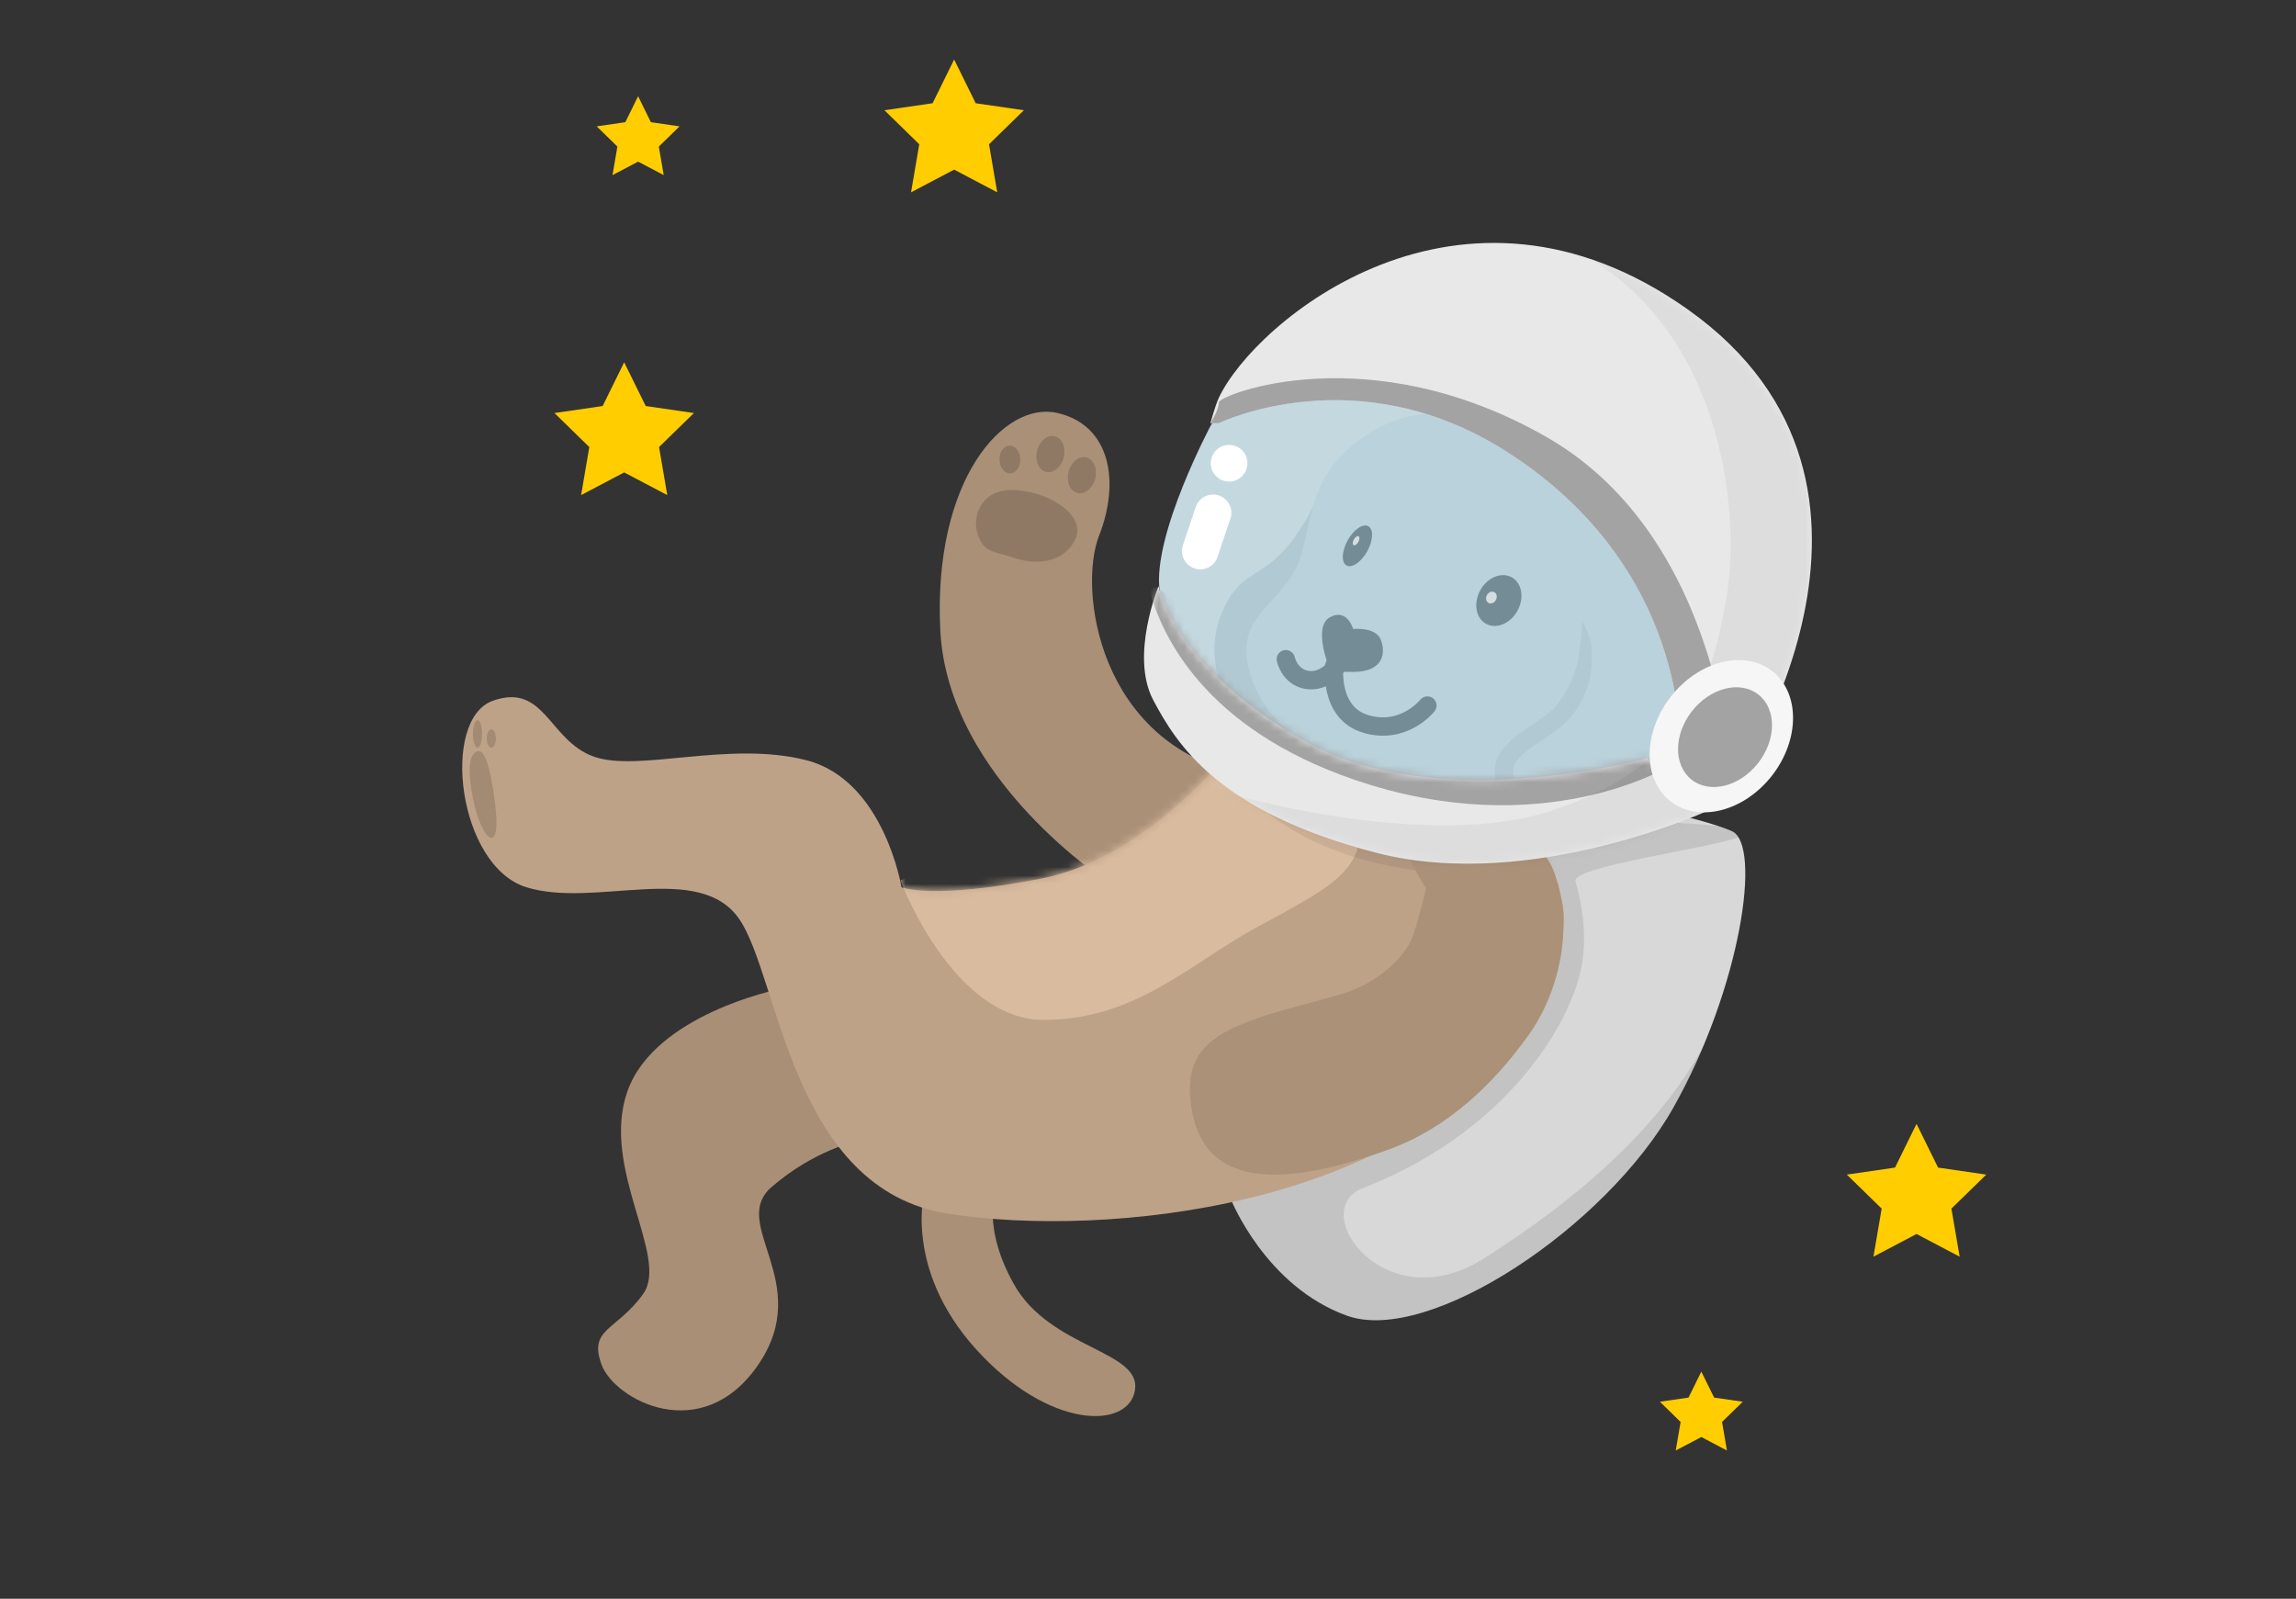
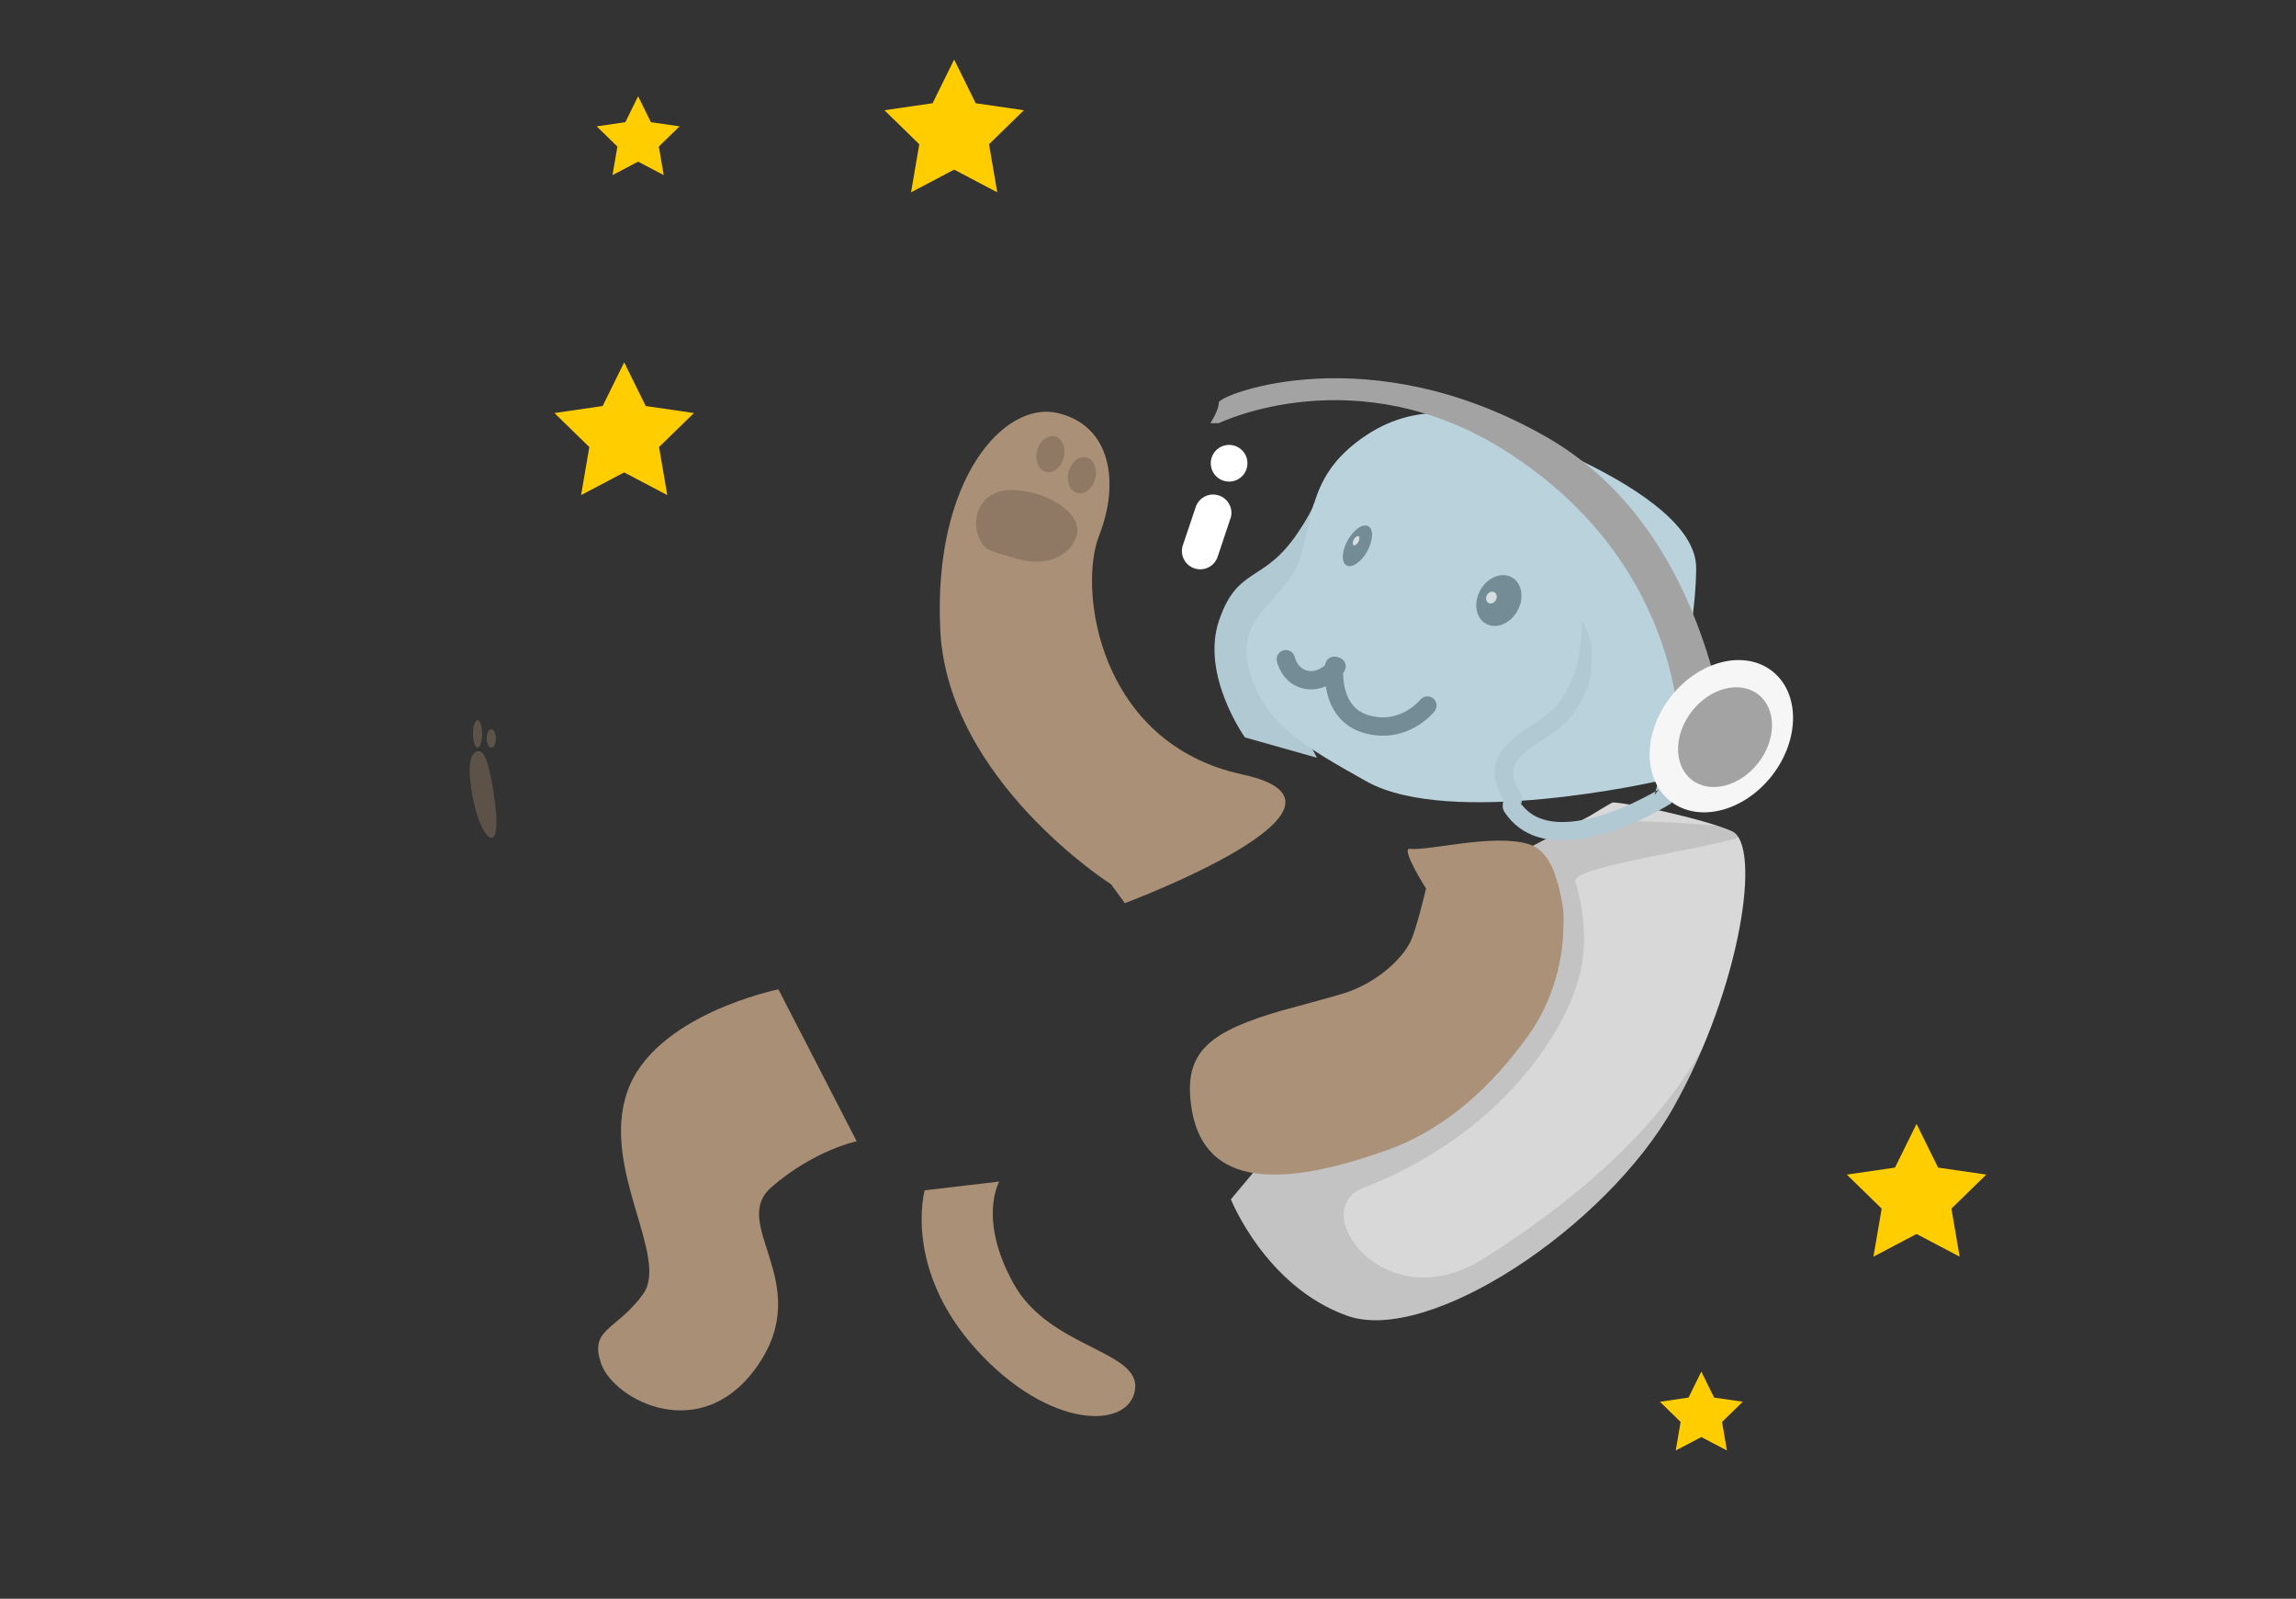
<svg xmlns="http://www.w3.org/2000/svg" xmlns:xlink="http://www.w3.org/1999/xlink" width="270" height="188" viewBox="0 0 270 188" version="1.1">
  <rect x="0" y="0" width="270" height="188" fill="#333333" stroke="none" />
  <title>feature_unlimited copy 3</title>
  <desc>Created with Sketch.</desc>
  <defs>
-     <path d="M91.725,5.602 C91.725,5.602 81.518,19.299 68.534,21.848 C55.551,24.396 52.011,22.884 52.011,22.884 C52.011,22.884 49.965,10.304 40.841,7.953 C31.718,5.602 21.033,9.415 15.783,7.509 C10.532,5.602 10.038,-1.243 3.922,0.97 C-2.195,3.184 -0.169,20.376 7.896,22.884 C15.962,25.393 28.204,19.776 32.93,26.623 C37.655,33.47 39.027,58.402 57.516,61.277 C76.004,64.152 111.08,60.639 125.025,39.752 C138.97,18.865 118.541,14.51 118.541,14.51 L91.725,5.602 Z" id="path-1" />
-     <path d="M2.486,40.42 C2.486,40.42 -0.904,48.608 1.852,53.814 C4.609,59.021 9.498,66.946 28.025,71.764 C46.553,76.583 67.945,66.452 67.945,66.452 L59.902,60.664 C59.902,60.664 35.327,67.568 19.647,58.641 C3.967,49.714 2.486,40.42 2.486,40.42 Z M9.567,18.279 C9.151,19.168 8.573,21.26 8.573,21.26 L9.567,21.26 C9.567,21.26 25.761,13.349 43.369,24.578 C65.111,38.443 63.766,59.601 63.766,59.601 L69.94,64.005 C69.94,64.005 94.172,28.766 64.705,7.878 C37.913,-11.115 13.736,9.374 9.567,18.279 Z" id="path-3" />
-   </defs>
+     </defs>
  <g id="Page-1" stroke="none" stroke-width="1" fill="none" fill-rule="evenodd">
    <g id="Medium-Device-Desktops-Copy-3" transform="translate(-825, -1066)">
      <g id="Features" transform="translate(175, 827)">
        <g id="feature_unlimited" transform="translate(650, 239)">
          <polygon id="Star-1" fill="#FFCD00" points="73.401 55.553 68.333 58.22 69.301 52.57 65.2 48.57 70.867 47.745 73.401 42.605 75.935 47.745 81.602 48.57 77.502 52.57 78.47 58.22" />
          <polygon id="Star-1" fill="#FFCD00" points="225.377 145.105 220.309 147.773 221.277 142.123 217.177 138.122 222.843 137.298 225.377 132.158 227.911 137.298 233.578 138.122 229.478 142.123 230.446 147.773" />
          <polygon id="Star-1" fill="#FFCD00" points="112.204 19.947 107.135 22.615 108.103 16.965 104.003 12.964 109.669 12.14 112.204 7 114.738 12.14 120.404 12.964 116.304 16.965 117.272 22.615" />
          <polygon id="Star-1" fill="#FFCD00" points="75.039 19.007 72.028 20.591 72.603 17.235 70.168 14.859 73.534 14.369 75.039 11.316 76.544 14.369 79.911 14.859 77.475 17.235 78.05 20.591" />
          <polygon id="Star-1" fill="#FFCD00" points="200.069 168.981 197.058 170.565 197.633 167.209 195.198 164.832 198.564 164.343 200.069 161.289 201.574 164.343 204.941 164.832 202.505 167.209 203.08 170.565" />
          <g id="Backpack" transform="translate(144.539, 94.316)">
            <path d="M0.211,46.712 C0.211,46.712 4.276,56.969 13.878,60.402 C23.48,63.834 44.303,50.012 52.239,35.93 C60.175,21.848 62.683,4.975 59.112,3.415 C55.822,1.978 46.909,0.079 45.132,0.043 C44.98,0.04 42.384,1.649 42.384,1.649 L34.459,5.806 L0.211,46.712 Z" fill="#D8D8D8" />
            <path d="M55.73,28.792 C49.339,40.494 37.105,49.14 29.943,53.675 C18.284,61.056 9.044,47.988 15.722,45.399 C32.254,38.99 40.096,26.456 41.438,19.343 C42.095,15.859 41.584,12.296 40.732,9.32 C40.238,7.597 56.191,5.494 59.897,4.144 C59.68,3.796 59.418,3.549 59.112,3.415 C58.671,3.223 58.13,3.022 57.518,2.819 C53.378,2.346 46.093,2.161 41.516,2.104 L34.459,5.806 L0.211,46.712 C0.211,46.712 4.276,56.969 13.878,60.402 C23.48,63.834 44.303,50.012 52.239,35.93 C53.552,33.6 54.717,31.193 55.73,28.792 L55.73,28.792 Z" id="Combined-Shape" fill-opacity=".1" fill="#000" />
          </g>
          <g id="right-hand" transform="translate(110.048, 48)">
            <path d="M20.61,55.99 C20.61,55.99 1.374,43.751 0.522,26.056 C-0.329,8.361 8.04,-0.907 14.325,0.566 C20.61,2.039 21.658,8.744 19.192,15.011 C16.726,21.278 19.089,39.395 36.018,43.059 C52.947,46.722 22.23,58.205 22.23,58.205 L20.61,55.99 Z" fill="#AA9077" />
            <path d="M4.951,14.901 C4.189,12.848 5.251,9.291 9.5,9.635 C13.749,9.978 17.508,12.714 16.482,15.232 C15.457,17.751 12.538,18.632 9.5,17.686 C6.462,16.741 5.713,16.955 4.951,14.901 Z" id="Path-100" fill-opacity=".16" fill="#000" />
            <ellipse id="Oval-22" fill-opacity=".16" fill="#000" transform="translate(13.473, 5.395) rotate(14) translate(-13.473, -5.395)" cx="13.473" cy="5.395" rx="1.617" ry="2.158" />
-             <ellipse id="Oval-22" fill-opacity=".16" fill="#000" transform="translate(8.709, 6.033) rotate(-2) translate(-8.709, -6.033)" cx="8.709" cy="6.033" rx="1.226" ry="1.637" />
            <ellipse id="Oval-22" fill-opacity=".16" fill="#000" transform="translate(17.18, 7.88) rotate(14) translate(-17.18, -7.88)" cx="17.18" cy="7.88" rx="1.617" ry="2.158" />
          </g>
          <path d="M91.538,116.337 C91.538,116.337 76.948,119.283 73.774,128.353 C70.601,137.423 78.762,147.817 75.627,152.165 C72.493,156.512 69.206,156.195 70.72,160.415 C72.234,164.634 82.565,170.153 89.176,160.463 C95.786,150.772 85.692,143.955 90.727,139.591 C95.761,135.228 100.742,134.2 100.742,134.2 L91.538,116.337 Z" id="right-leg" fill="#AA8F77" />
          <path d="M108.736,139.971 C108.736,139.971 106.184,149.148 114.773,158.65 C123.361,168.152 132.74,168.119 133.471,163.451 C134.202,158.782 123.463,158.612 119.208,150.97 C114.952,143.328 117.508,138.94 117.508,138.94 L108.736,139.971 Z" id="tail" fill="#AA9077" />
          <g id="Base" transform="translate(54, 81.447)">
            <mask id="mask-2" fill="#fff">
              <use xlink:href="#path-1" />
            </mask>
            <use id="base" fill="#BEA288" xlink:href="#path-1" />
            <path d="M51.884,22.07 C51.884,22.07 57.997,38.482 68.748,38.482 C79.498,38.482 86.034,31.835 93.499,27.752 C100.964,23.669 105.855,21.448 105.855,16.632 C105.855,11.816 87.82,5.889 87.82,5.889 L57.131,20.118 L51.884,22.07 Z" id="belly" fill="#D9BCA0" mask="url(#mask-2)" />
            <path d="M89.632,6.702 L89.632,7.614 C89.632,7.614 93.531,17.232 109.394,20.373 C125.256,23.513 131.039,20.373 131.039,20.373 L125.958,16.804 L96.102,10.949 L89.632,6.702 Z" id="Path-108" fill-opacity=".07" fill="#000" mask="url(#mask-2)" />
          </g>
          <path d="M165.795,110.87 C164.447,113.351 161.46,115.621 158.407,116.684 C157.287,117.074 151.147,118.711 150.684,118.846 C142.484,121.227 139.467,123.532 139.983,129.229 C140.812,138.399 148.126,140.64 163.234,135.198 C170.231,132.678 175.6,127.5 179.711,121.781 C182.946,117.281 183.836,112.133 183.836,109.17 C183.836,109.17 183.912,107.649 183.836,107.017 C183.697,105.855 183.193,103.785 183.193,103.785 C183.193,104.674 182.806,100.163 179.711,99.245 C175.558,98.015 168.157,100.059 165.795,99.814 C164.653,99.695 167.693,104.482 167.693,104.48 C167.693,104.48 166.52,109.535 165.795,110.87 Z" id="Path-99" fill="#AA9177" />
          <g id="Group-16" transform="translate(133.76, 28.5)">
-             <path d="M8.696,21.389 C8.696,21.389 1.727,34.401 2.609,40.96 C3.492,47.52 12.704,62.981 30.214,65.601 C47.724,68.222 63.651,59.65 63.651,59.65 L65.724,41.973 L38.401,17.768 L14.449,16.409" id="glass" fill="#DFF7FF" opacity=".841" />
            <g id="Head" transform="translate(8.623, 19.5)">
              <path d="M12.118,11.206 C12.118,11.206 12.118,11.828 10.219,14.667 C6.231,20.625 3.187,18.5 0.978,24.935 C-1.231,31.369 4.012,38.711 4.012,38.711 L12.491,41.107 L7.209,31.268 L10.033,22.585 L13.599,16.24 L12.118,11.206 Z" id="Path-103" fill="#B1C9D2" />
              <ellipse id="Oval-57" fill="#E8CAA6" transform="translate(16.368, 31.278) rotate(27) translate(-16.368, -31.278)" cx="16.368" cy="31.278" rx="12.056" ry="8.861" />
              <path d="M4.467,30.632 C2.787,24.15 8.817,22.877 10.485,17.651 C12.153,12.426 11.644,7.598 18.288,3.177 C24.932,-1.245 31.334,1.289 31.334,1.289 C31.334,1.289 57.077,9.353 57.077,18.763 C57.077,28.173 52.482,43.873 52.482,43.873 C52.482,43.873 28.137,49.415 18.288,43.873 C11.232,39.902 6.146,37.115 4.467,30.632 Z" id="Path-95" fill="#BAD2DB" />
-               <path d="M13.984,30.684 C13.984,30.684 11.937,25.762 13.984,24.6 C16.032,23.438 16.74,25.96 16.74,25.96 C16.74,25.96 19.369,25.688 19.982,27.199 C20.595,28.709 20.373,31.012 16.74,31.012 C13.108,31.012 13.984,30.684 13.984,30.684 Z" id="Path-96" fill="#748C95" />
              <path d="M14.526,30.294 C14.526,30.294 13.821,35.853 18.277,37.144 C22.734,38.435 25.473,34.967 25.473,34.967" id="Path-97" stroke="#748C95" stroke-width="2.16" stroke-linecap="round" />
              <path d="M14.79,30.367 C14.79,30.367 13.395,32.282 11.329,31.953 C9.262,31.624 8.824,29.518 8.824,29.518" id="Path-98" stroke="#748C95" stroke-width="2.16" stroke-linecap="round" />
              <ellipse id="Oval-20" fill="#748C95" transform="translate(17.246, 16.184) rotate(29) translate(-17.246, -16.184)" cx="17.246" cy="16.184" rx="1.317" ry="2.637" />
              <ellipse id="Oval-20" fill-opacity=".7" fill="#FFF" transform="translate(17.261, 15.681) rotate(29) translate(-17.261, -15.681)" cx="17.061" cy="15.681" rx=".3" ry=".599" />
              <ellipse id="Oval-20" fill="#748C95" transform="translate(33.877, 22.618) rotate(29) translate(-33.877, -22.618)" cx="33.877" cy="22.618" rx="2.497" ry="3.124" />
              <ellipse id="Oval-20" fill-opacity=".7" fill="#FFF" transform="translate(33, 22.266) rotate(29) translate(-33, -22.266)" cx="33" cy="22.266" rx=".6" ry=".718" />
              <path d="M43.715,25.108 C43.716,25.112 43.529,28.06 43.095,30.042 C42.813,31.328 42.074,32.907 41.107,34.368 C40.518,35.259 39.679,35.972 38.12,37.016 C37.979,37.11 37.317,37.549 37.136,37.671 C33.364,40.206 32.309,42.401 34.537,46.298 C34.44,46.128 34.426,46.02 34.431,45.936 C34.429,45.963 34.422,46.01 34.4,46.14 C34.288,46.815 34.283,47.103 34.578,47.542 C36.5,50.404 39.716,51.271 43.715,50.617 C45.65,50.301 47.692,49.641 49.761,48.742 C50.793,48.293 51.765,47.813 52.652,47.333 C52.963,47.164 53.241,47.007 53.484,46.865 C53.632,46.779 53.737,46.716 53.795,46.68 L54.159,46.455 L54.269,46.041 L57.834,32.72 L55.752,32.162 L52.187,45.483 L52.661,44.844 C52.477,44.958 52.122,45.166 51.625,45.435 C50.791,45.888 49.873,46.34 48.902,46.762 C46.984,47.596 45.104,48.203 43.368,48.487 C40.115,49.019 37.737,48.378 36.367,46.338 C36.475,46.499 36.498,46.618 36.496,46.709 C36.497,46.69 36.503,46.637 36.52,46.535 C36.562,46.284 36.575,46.198 36.583,46.065 C36.6,45.767 36.566,45.503 36.408,45.226 C34.866,42.53 35.388,41.444 38.337,39.463 C38.512,39.346 39.172,38.908 39.319,38.809 C41.101,37.616 42.113,36.755 42.904,35.559 C44.891,32.557 44.811,30.547 44.811,28.509 C44.811,26.951 43.715,25.108 43.715,25.108 Z" id="Path-102" fill="#B1C9D2" />
            </g>
            <ellipse id="Oval-25" fill="#FFF" cx="10.778" cy="25.974" rx="2.156" ry="2.158" />
            <path d="M8.031,38.568 C9.222,38.568 10.187,37.602 10.187,36.41 C10.187,36.363 10.401,31.595 10.399,31.549 C10.327,30.422 9.391,29.53 8.247,29.53 C7.101,29.53 6.164,30.426 6.096,31.556 C6.093,31.599 5.876,36.366 5.876,36.41 C5.876,37.602 6.841,38.568 8.031,38.568 Z" id="Oval-25" fill="#FFF" transform="translate(8.137, 34.049) rotate(16) translate(-8.137, -34.049)" />
            <g id="Group-9">
              <mask id="mask-4" fill="#fff">
                <use xlink:href="#path-3" />
              </mask>
              <use id="Combined-Shape" fill="#E8E8E8" xlink:href="#path-3" />
              <path d="M2.359,40.578 C2.359,40.578 1.246,40.413 1.57,41.48 C2.944,46.008 7.632,57.084 25.584,63.215 C47.561,70.722 62.444,61.644 62.444,61.644 L60.496,56.757 L19.371,53.81 L2.359,40.578 Z" id="Path" fill="#A3A3A3" mask="url(#mask-4)" />
              <path d="M10.149,64.648 C10.149,64.648 34.063,71.791 48.936,66.754 C63.81,61.717 67.288,53.102 69.221,42.066 C71.155,31.03 68.39,9.389 51.112,0.751 C33.834,-7.887 74.558,-0.135 74.558,-0.135 L99.096,35.465 C99.096,35.465 89.963,60.695 89.351,61.57 C88.738,62.445 76.559,71.678 75.076,73.159 C73.593,74.64 15.64,83.089 15.64,83.089 L10.149,64.648 Z" id="Path-106" fill-opacity=".05" fill="#000" mask="url(#mask-4)" />
            </g>
            <path d="M48.162,22.925 C27.225,10.903 9.567,17.94 9.567,18.823 C9.567,19.771 8.573,21.26 8.573,21.26 L9.567,21.26 C9.567,21.26 25.761,13.349 43.369,24.578 C65.111,38.443 63.766,59.601 63.766,59.601 L69.94,64.005 C69.94,64.005 69.099,34.946 48.162,22.925 Z" id="Path-92" fill="#A3A3A3" />
            <ellipse id="Oval-19" fill="#F6F6F6" transform="translate(68.664, 58.071) rotate(38) translate(-68.664, -58.071)" cx="68.664" cy="58.071" rx="7.545" ry="9.711" />
            <ellipse id="Oval-19" fill="#A3A3A3" transform="translate(69.096, 58.182) rotate(38) translate(-69.096, -58.182)" cx="69.096" cy="58.182" rx="4.944" ry="6.363" />
          </g>
          <path d="M57.03,98.618 C57.626,98.618 58.072,97.034 58.072,93.161 C58.072,89.287 57.626,88.309 57.03,88.309 C56.435,88.309 55.547,88.885 55.547,92.758 C55.547,96.632 56.435,98.618 57.03,98.618 Z" id="Oval-29" fill="#88735F" opacity=".49" transform="translate(56.809, 93.463) rotate(-9) translate(-56.809, -93.463)" />
          <ellipse id="Oval-30" fill="#88735F" opacity=".49" cx="57.772" cy="86.842" rx=".539" ry="1.079" />
          <ellipse id="Oval-30" fill="#88735F" opacity=".49" cx="56.156" cy="86.303" rx=".539" ry="1.618" />
        </g>
      </g>
    </g>
  </g>
</svg>